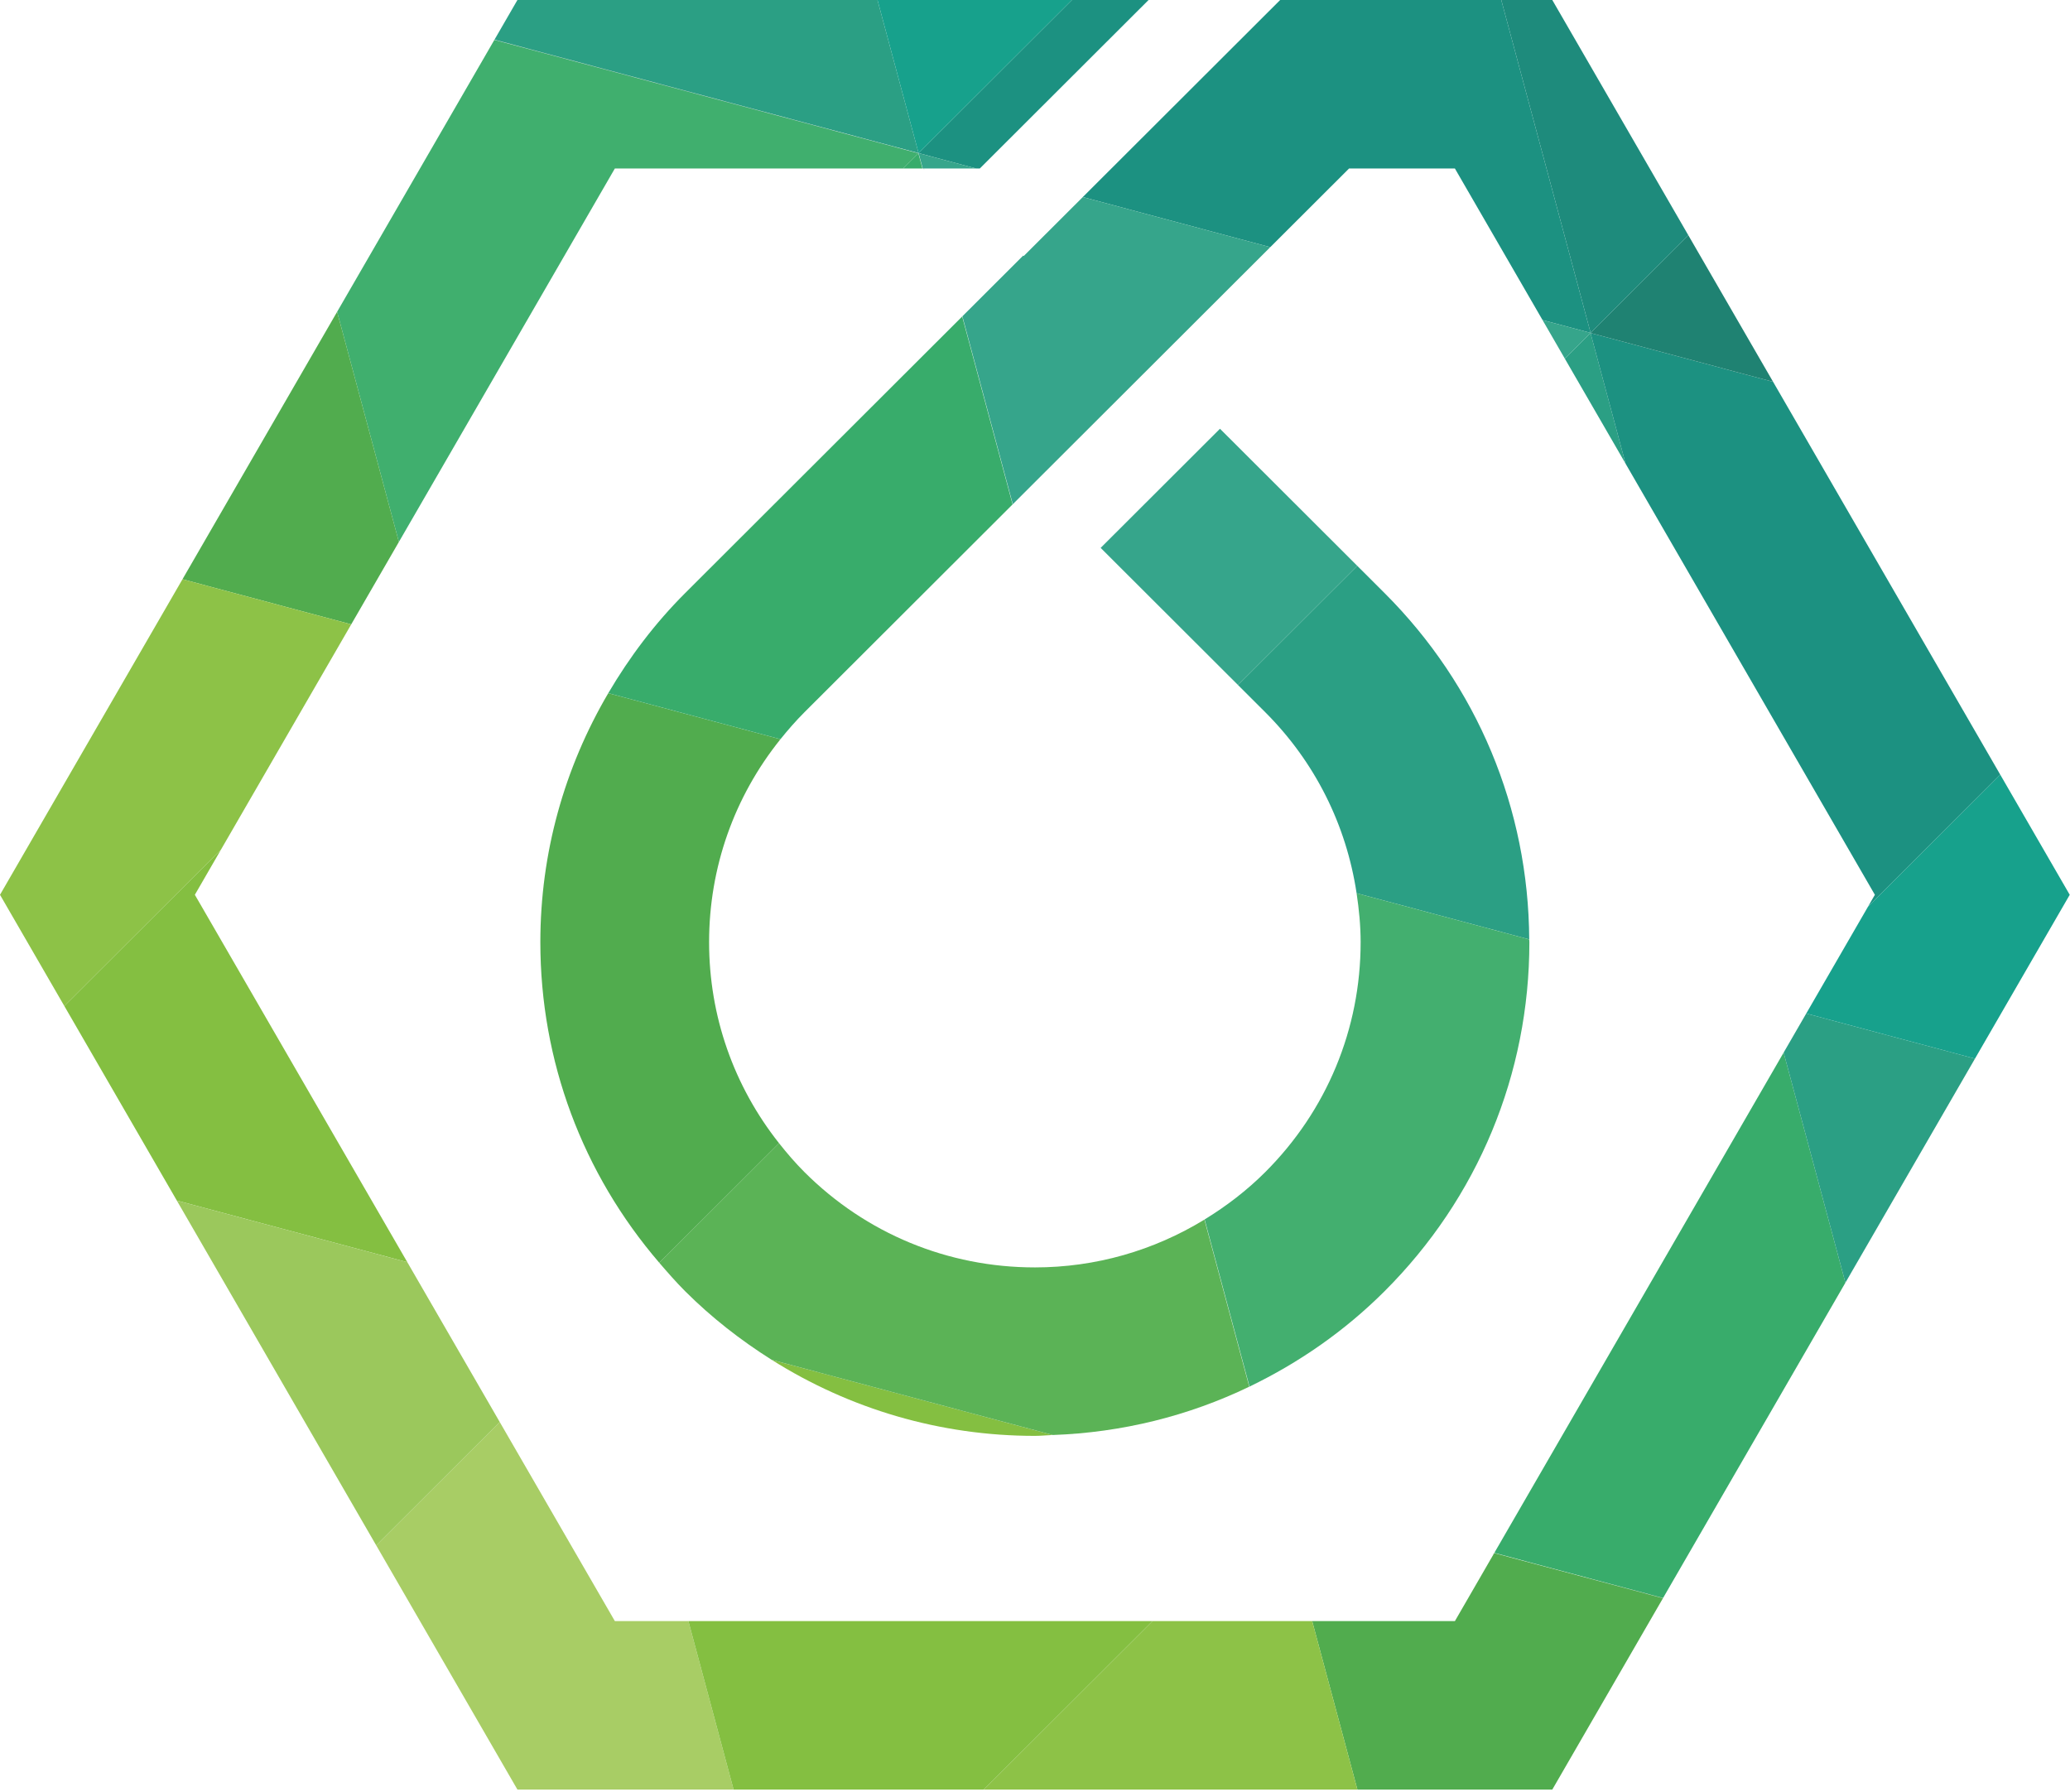
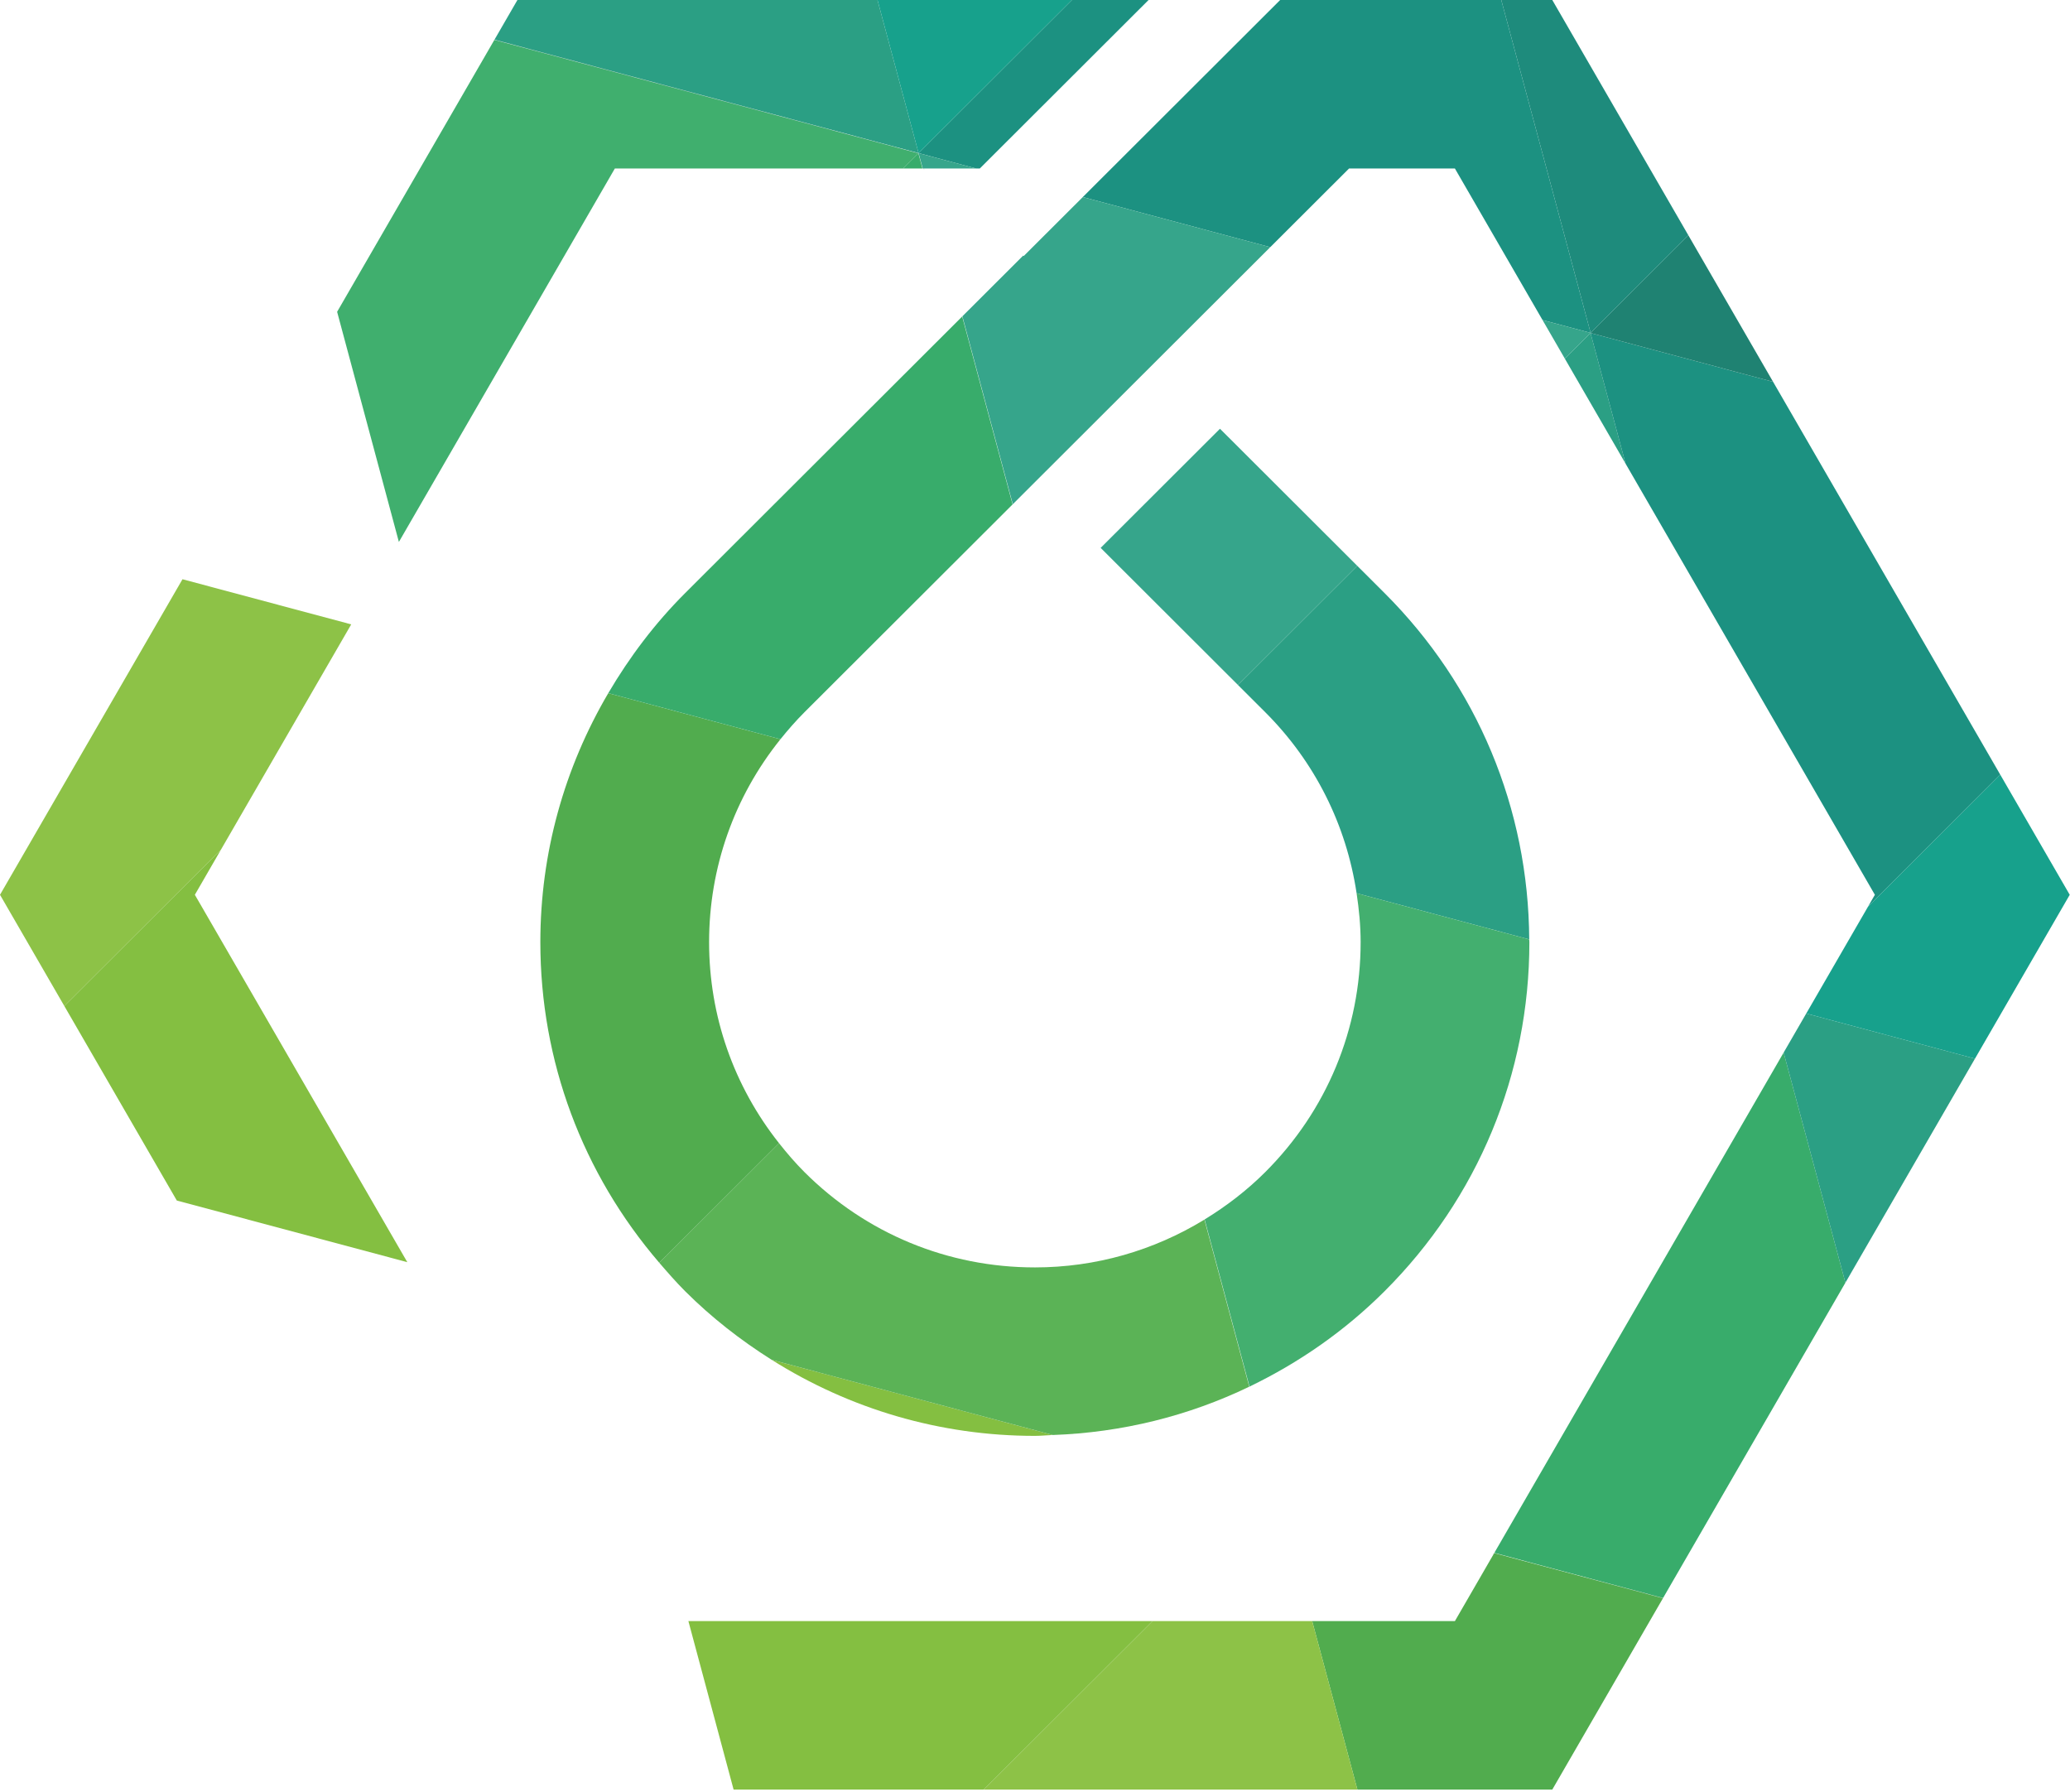
<svg xmlns="http://www.w3.org/2000/svg" xmlns:xlink="http://www.w3.org/1999/xlink" width="513" height="444" viewBox="0 0 513 444">
  <defs>
    <path id="a" d="M.372.076l14.8 57.601L.371.077" />
    <linearGradient id="b" x1="-2887.726%" x2="463.187%" y1="50%" y2="50%">
      <stop offset="0%" stop-color="#85BF41" />
      <stop offset="100%" stop-color="#1C9182" />
    </linearGradient>
    <path id="d" d="M9.501 32.53v.004L.936.176l8.565 32.355" />
    <linearGradient id="e" x1="-4531.738%" x2="1365.351%" y1="50%" y2="50%">
      <stop offset="0%" stop-color="#85BF41" />
      <stop offset="100%" stop-color="#1C9182" />
    </linearGradient>
    <path id="g" d="M15.174 58.28L.374.712l14.8 57.566" />
    <linearGradient id="h" x1="-545.789%" x2="2805.123%" y1="50%" y2="50%">
      <stop offset="0%" stop-color="#85BF41" />
      <stop offset="100%" stop-color="#1C9182" />
    </linearGradient>
  </defs>
  <g fill="none" fill-rule="evenodd">
    <path fill="#9FA09E" d="M411.974 396l.026-.047L370.026 385l-.026.05L411.974 396M299 302.033L309.945 343l.055-.022L299.051 302l-.051.033M250 124.952L238.046 79l-.046.048L249.954 125l.046-.048M388 89l6-6-6 6M163 312.996V313l30-30-30 29.996M285 402l-42 42 42-42M124 352l-31 31 31-31M337 140l-30 30 30-30M394 83l25-25-24.973 24.973L394 83M229.052 42l-1.02-3.83L266 0l-37.97 38.17-105-28.282-.03.052 104.984 28.28 1.009 3.78h.06M394 82l45 12-45-12M336 222l43 11v-.004L336 222M102 313l-58-15 58 15M87 155l-42-11 42 11" />
    <path fill="#2B9F84" d="M336.199 221.336l42.783 11.442c-.18-32.417-12.876-62.88-35.861-85.825l-6.747-6.735-29.572 29.521 6.747 6.735c12.343 12.323 20.103 27.946 22.65 44.862M394.173 82.517l-6.367 6.352 15.065 26.042-8.698-32.394" />
    <path fill="#9FA09E" d="M394.173 82.517" />
    <path fill="#1C9181" d="M402.871 114.915l61.773 106.812-1.72 2.973 32.792-32.74-56.295-97.344-45.248-12.1 8.698 32.4" />
    <path fill="#1F8272" d="M439.42 94.616l-21-36.31-24.247 24.21 45.248 12.1" />
-     <path fill="#A8CD65" d="M152.38 401.706l-28.53-49.33-30.614 30.563 34.996 60.515h53.574l-11.204-41.748h-18.223" />
    <path fill="#84BF41" d="M260.918 355.588L191.23 336.95c19.365 12.215 41.77 18.857 65.235 18.857 1.497 0 2.964-.163 4.453-.219M170.602 401.706l11.204 41.748h61.992l41.818-41.748H170.602" />
    <path fill="#9FA09E" d="M170.602 401.706l11.204 41.748-11.204-41.748" />
    <path fill="#5BB356" d="M256.465 314.06c-21.567 0-41.837-8.382-57.088-23.607-2.275-2.271-4.346-4.688-6.312-7.174l-29.676 29.629c2.067 2.401 4.152 4.799 6.42 7.063 6.553 6.542 13.773 12.15 21.42 16.98l69.689 18.637c17.132-.61 33.612-4.71 48.684-11.97l-11.114-41.408c-12.54 7.669-26.943 11.85-42.023 11.85" />
    <path fill="#38AC6B" d="M370.332 384.797l41.818 11.189 45.188-78.134-15.307-57.028-71.699 123.973" />
    <path fill="#2B9F84" d="M447.631 251.144l-5.6 9.68 15.307 57.028 32.111-55.52-41.818-11.188" />
    <path fill="#17A18C" d="M447.631 251.144l41.818 11.189 23.484-40.606-17.217-29.767-32.793 32.74-15.292 26.444" />
    <path fill="#51AC4E" d="M360.558 401.706h-35.366l11.208 41.748h48.297l27.427-47.42-41.818-11.185-9.748 16.857" />
    <path fill="#8DC247" d="M285.616 401.706l-41.818 41.748H336.4l-11.208-41.748h-39.576" />
    <path fill="#9FA09E" d="M325.192 401.706l11.208 41.748-11.208-41.748" />
    <path fill="#43AF6F" d="M379.019 233.465c0-.23-.034-.453-.037-.683l-42.783-11.446c.6 3.985 1.002 8.022 1.002 12.13 0 21.53-8.4 41.765-23.652 56.99-4.568 4.561-9.636 8.427-15.01 11.72l11.12 41.42c12.23-5.902 23.572-13.75 33.462-23.625 23.149-23.102 35.898-53.828 35.898-86.506" />
    <path fill="#51AC4E" d="M163.39 312.904l29.675-29.625c-11.204-14.151-17.332-31.5-17.332-49.814 0-18.518 6.248-36.056 17.686-50.292l-42.67-11.412c-10.896 18.537-16.835 39.64-16.835 61.704 0 29.477 10.456 57.304 29.475 79.44" />
    <path fill="#84BF41" d="M48.29 221.727l6.478-11.204-38.828 38.763 27.878 48.203 57.125 15.278-52.653-91.04" />
-     <path fill="#9BC85C" d="M100.943 312.767l-57.125-15.278 49.418 85.45 30.614-30.563-22.907-39.61" />
    <path fill="#1E8B7C" d="M418.42 58.307L384.698 0h-12.641l22.143 82.49 24.222-24.183" />
    <path fill="#1C9181" d="M268.346 48.828L314.8 61.251l19.537-19.504h26.22l21.72 37.554 11.922 3.19L372.056 0h-54.798l-48.912 48.828M241.876 41.747h.95L284.644 0h-18.993l-38.002 37.94 14.227 3.807" />
    <path fill="#36A58B" d="M302.342 106.243l-29.572 29.521 34.032 33.975 29.572-29.521-34.032-33.975M394.173 82.517l.026-.026-11.922-3.19 5.53 9.568 6.366-6.352M253.572 63.336l-15.07 15.043L251 124.94l60-59.898h.003l3.798-3.791-46.454-12.423-14.655 14.627-.12-.119M228.67 41.747h13.206l-14.227-3.806 1.02 3.806" />
    <path fill="#40AF6E" d="M152.38 41.747h71.452l3.768-3.758L122.52 9.88 83.548 77.264l15.307 57.028 53.525-92.545" />
-     <path fill="#51AC4E" d="M87.043 154.718l11.811-20.426-15.307-57.028-38.322 66.27 41.818 11.184" />
    <path fill="#8DC247" d="M87.043 154.718l-41.818-11.185L0 221.727l15.94 27.559 38.828-38.763 32.275-55.805" />
    <path fill="#2B9F84" d="M217.465 0h-89.233l-5.682 9.828 105.095 28.113L217.465 0" />
    <path fill="#17A18C" d="M265.65 0h-48.185l10.18 37.94L265.651 0" />
    <path fill="#38AC6B" d="M199.38 176.474l51.57-51.486-12.496-46.56-68.642 68.525c-7.521 7.509-13.817 15.887-19.064 24.808l42.671 11.412c1.862-2.316 3.828-4.565 5.961-6.699M227.6 37.99l-3.768 3.757h4.778l-1.01-3.758" />
    <g transform="translate(442 261)">
      <mask id="c" fill="#fff">
        <use xlink:href="#a" />
      </mask>
      <path fill="url(#b)" d="M.372.076l14.8 57.601L.371.077" mask="url(#c)" />
    </g>
    <g transform="translate(393 82)">
      <mask id="f" fill="#fff">
        <use xlink:href="#d" />
      </mask>
      <path fill="url(#e)" d="M9.501 32.53v.004L.936.176l8.565 32.355" mask="url(#f)" />
    </g>
    <g transform="translate(83 77)">
      <mask id="i" fill="#fff">
        <use xlink:href="#g" />
      </mask>
      <path fill="url(#h)" d="M15.174 58.28L.374.712l14.8 57.566" mask="url(#i)" />
    </g>
  </g>
</svg>